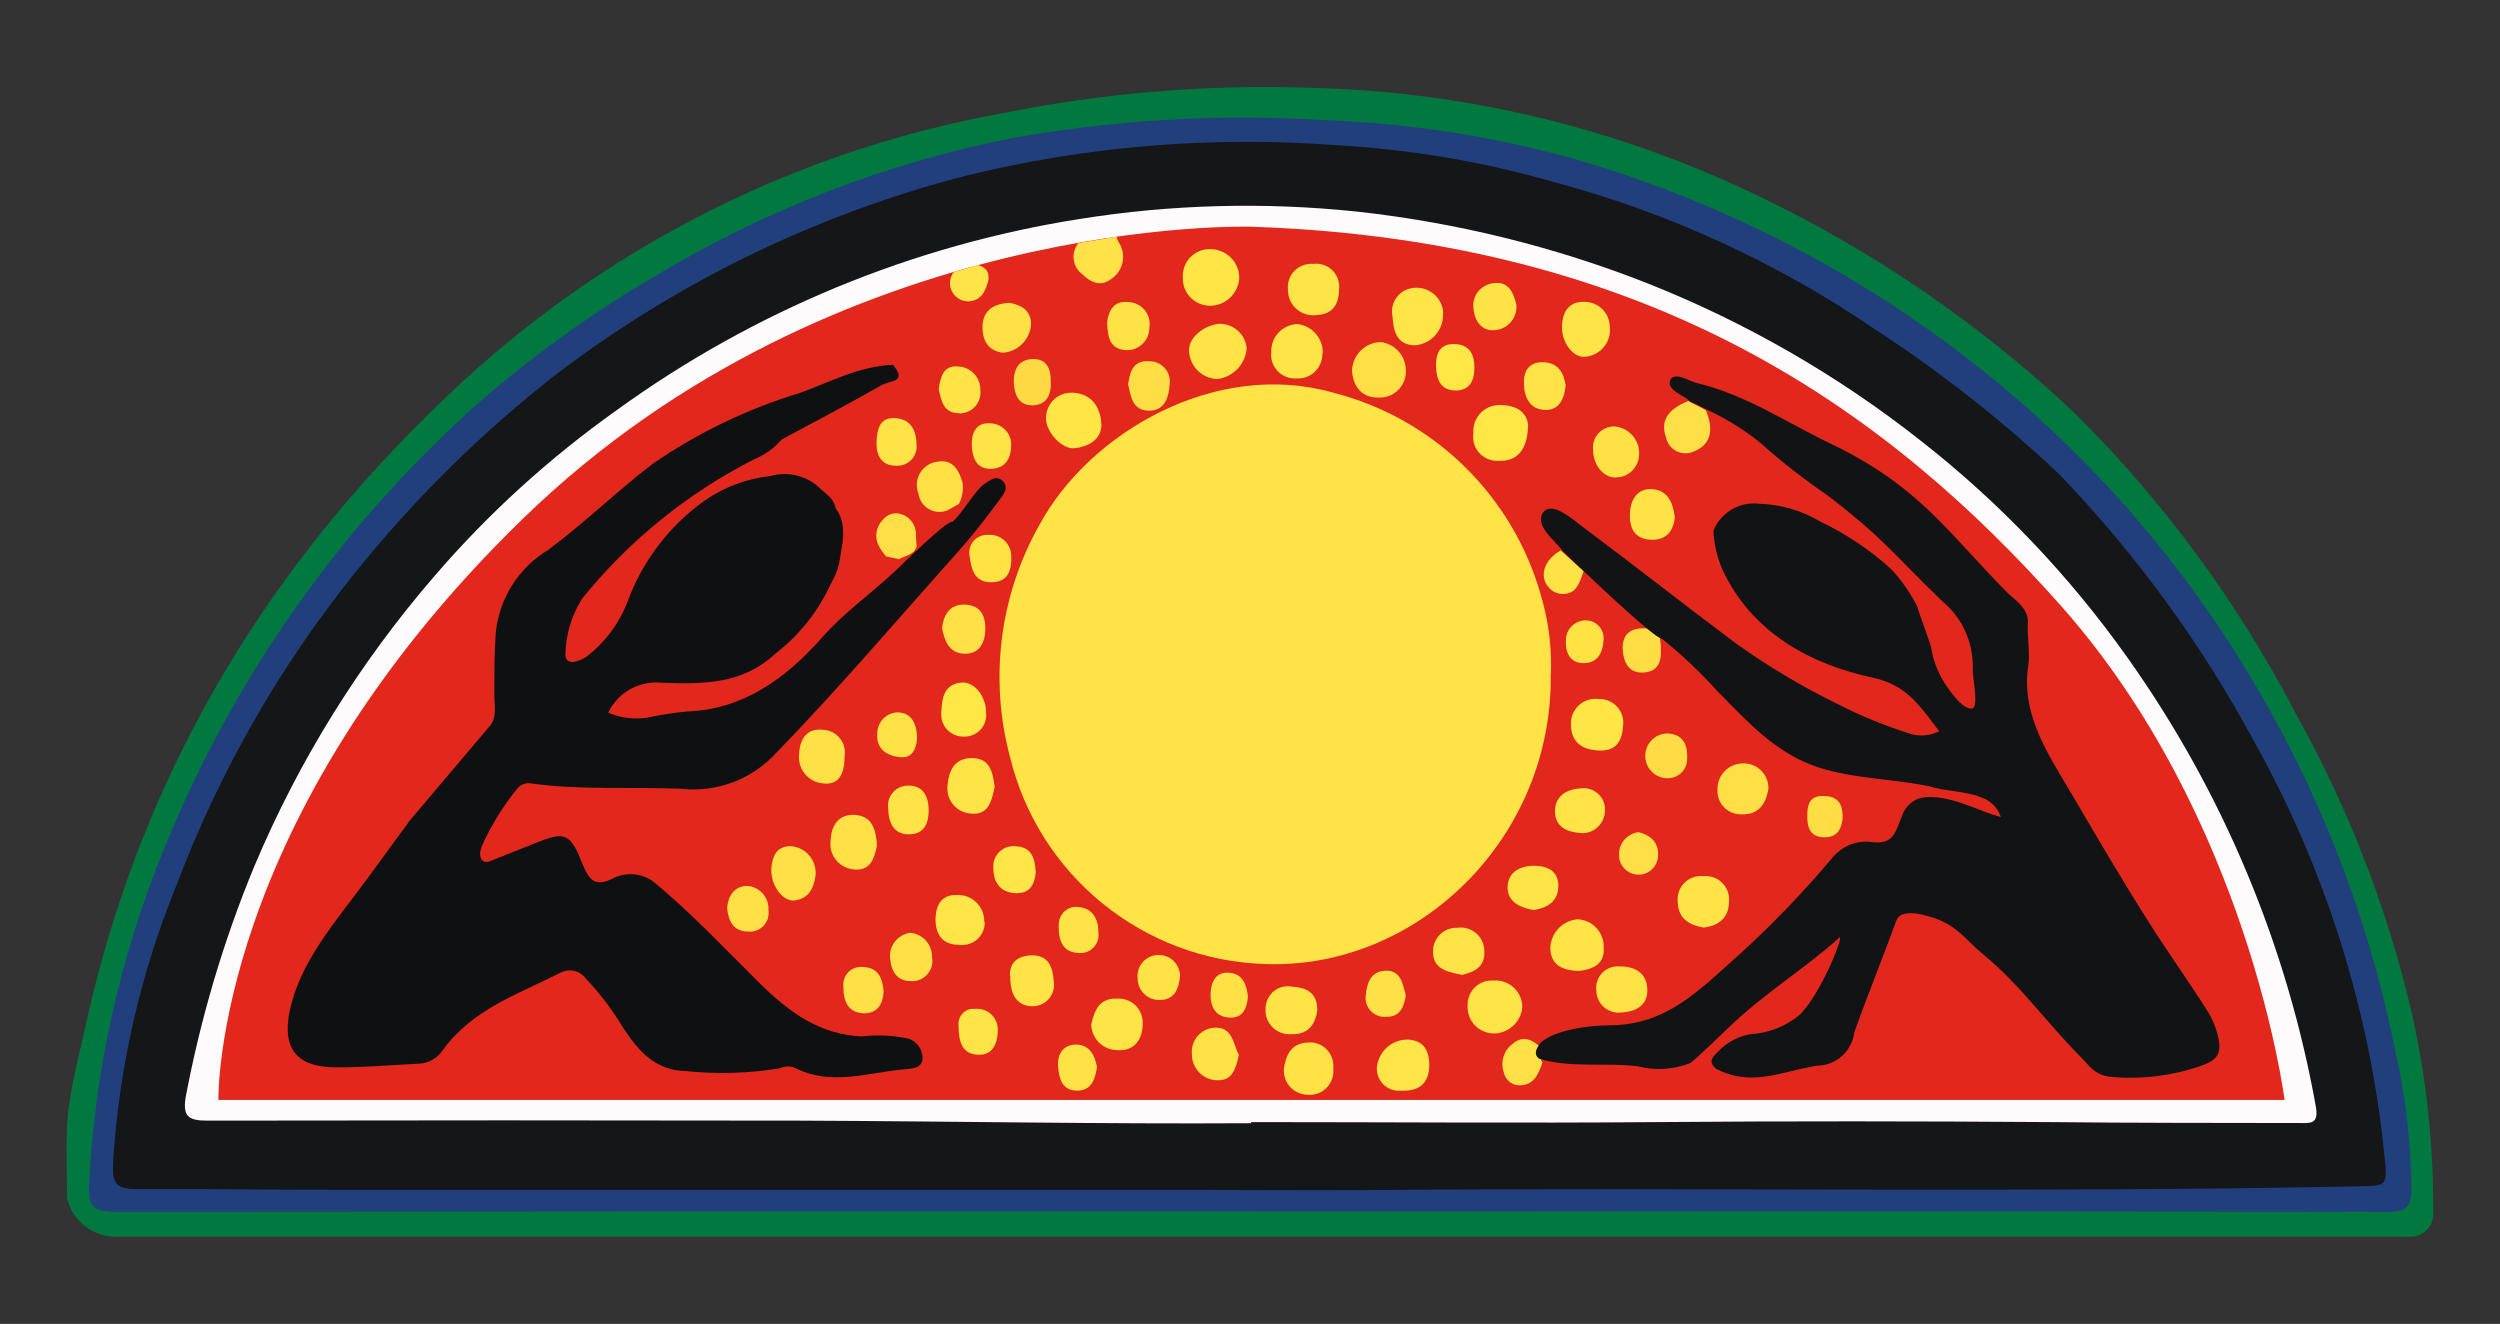
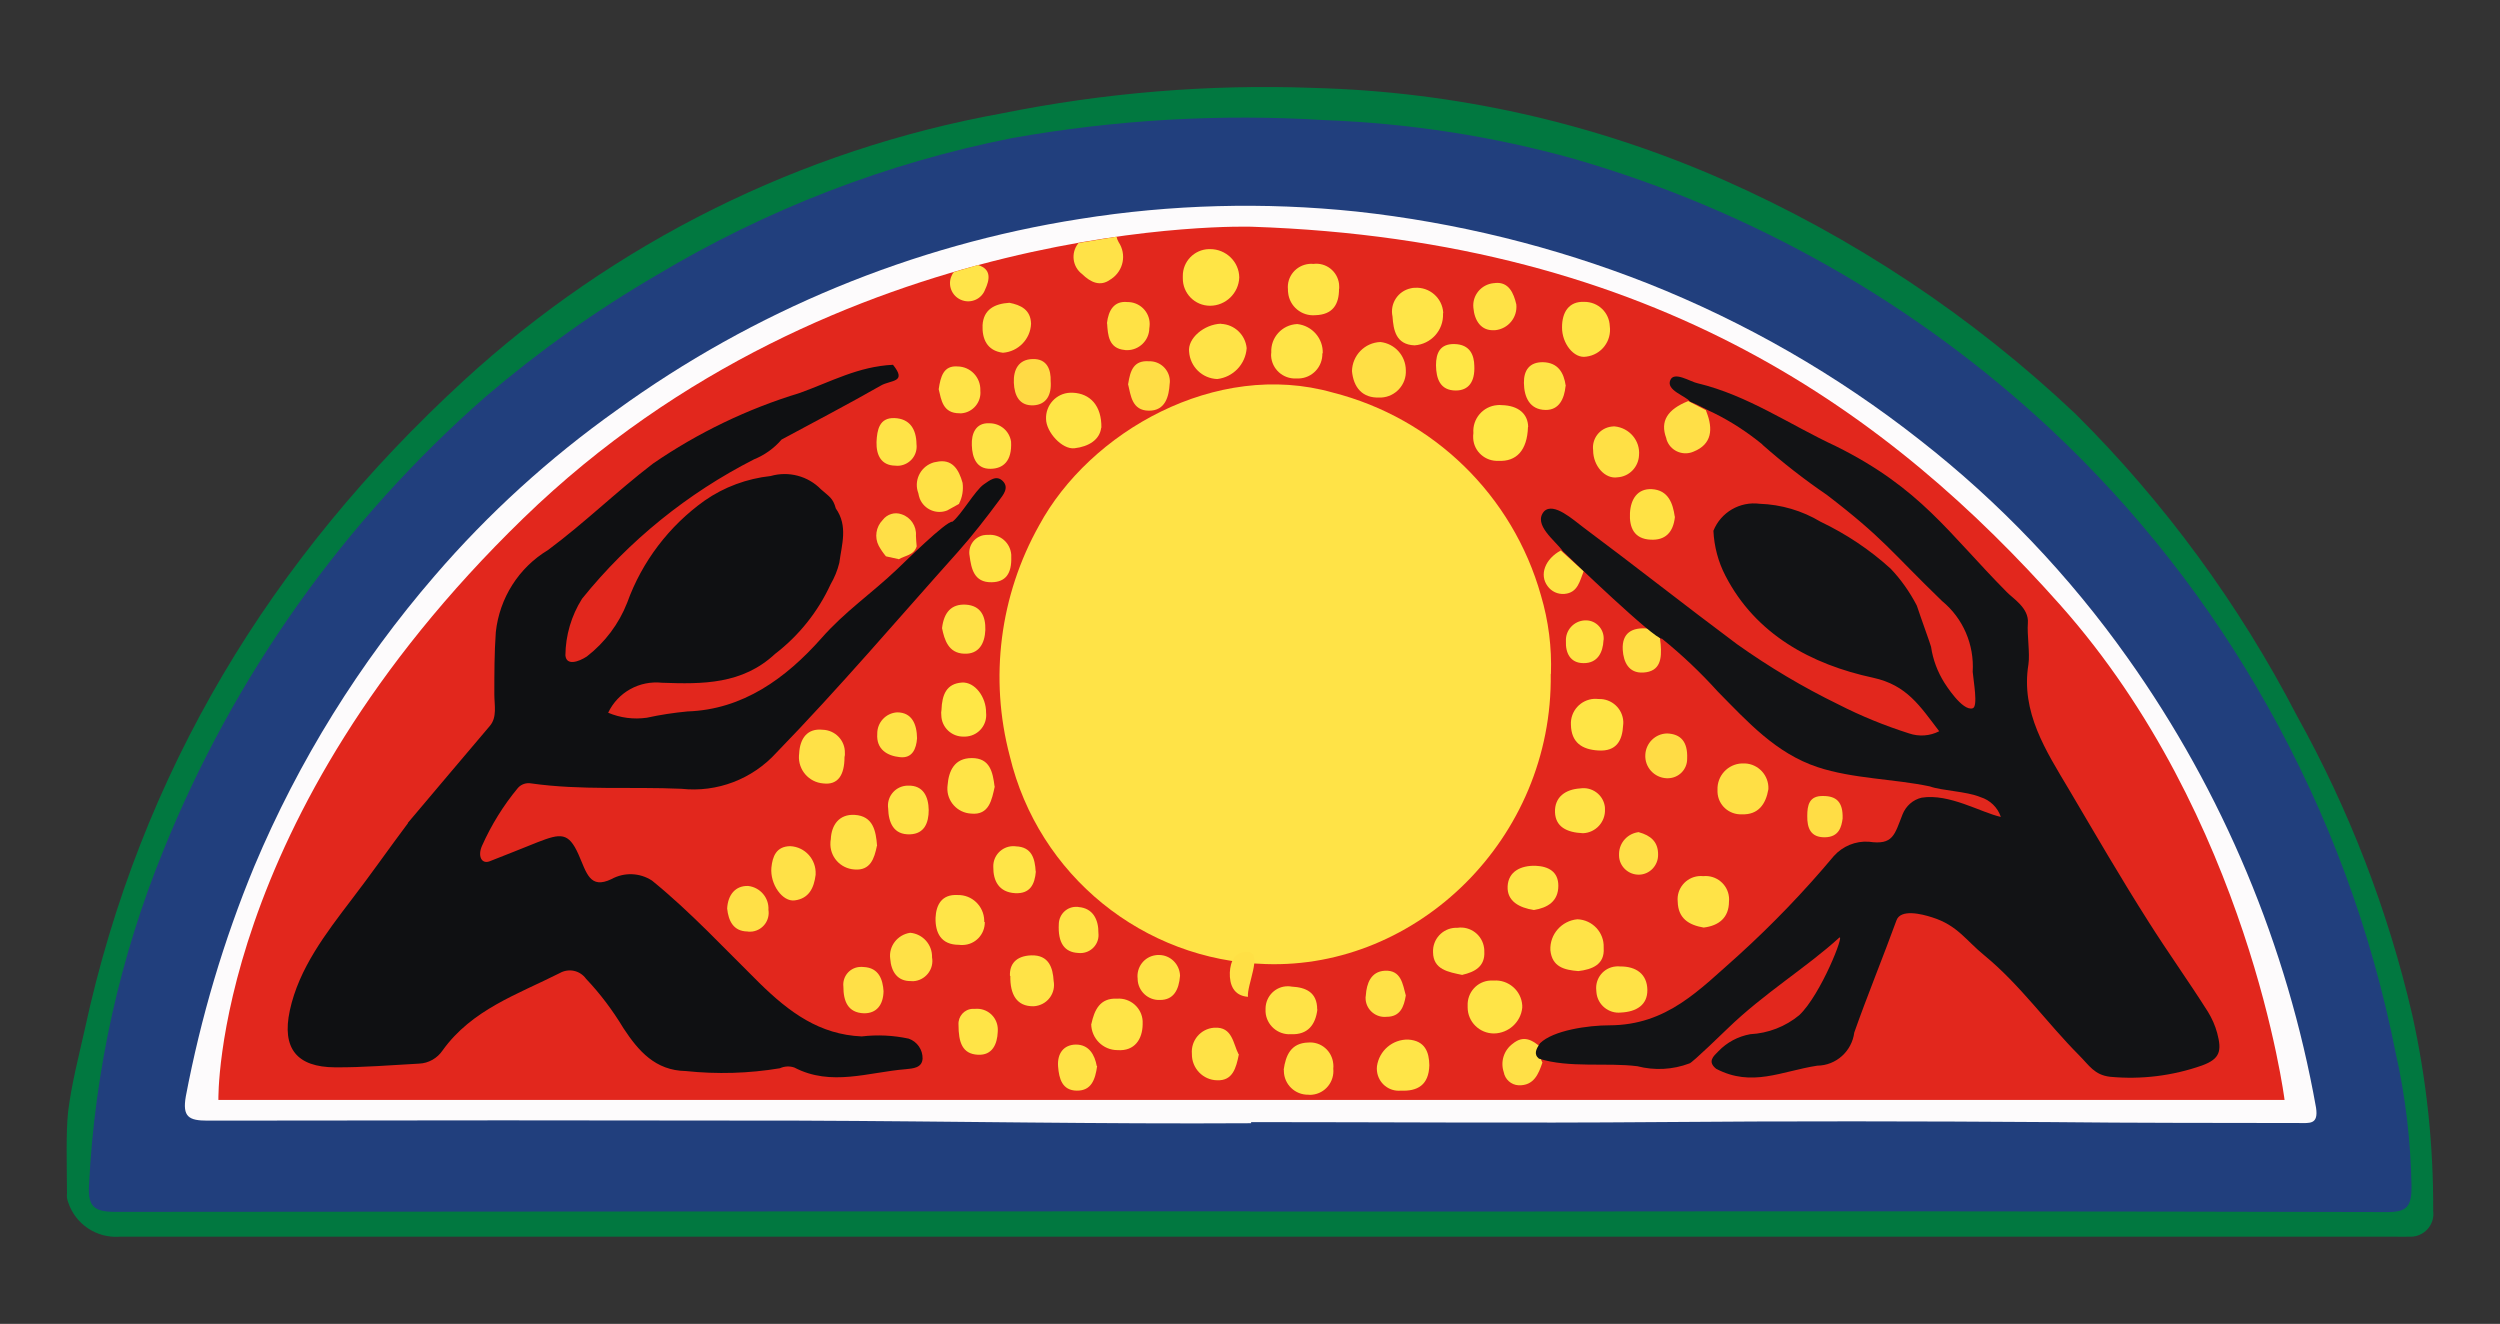
<svg xmlns="http://www.w3.org/2000/svg" version="1.1" id="Layer_1" x="0px" y="0px" viewBox="0 0 135.08 71.53" style="enable-background:new 0 0 135.08 71.53;" xml:space="preserve">
  <rect x="0" y="0" width="135.08" height="71.53" fill="#333333" stroke="none" />
  <style type="text/css">
	.st0{fill:#017840;}
	.st1{fill:#213F7D;}
	.st2{fill:#151618;}
	.st3{fill:#FDFBFC;}
	.st4{fill:#E2271D;}
	.st5{fill:#FFE347;}
	.st6{fill:#FFE746;}
	.st7{fill:#FFE546;}
	.st8{fill:#FFDF45;}
	.st9{fill:#FFE548;}
	.st10{fill:#FFE447;}
	.st11{fill:#FFE147;}
	.st12{fill:#FFE246;}
	.st13{fill:#FFE045;}
	.st14{fill:#FFE145;}
	.st15{fill:#FFE245;}
	.st16{fill:#FFDF47;}
	.st17{fill:#FFE345;}
	.st18{fill:#FFDD45;}
	.st19{fill:#FFDC45;}
	.st20{fill:#FFE047;}
	.st21{fill:#FFDE45;}
	.st22{fill:#FFDA45;}
	.st23{fill:#FFE248;}
	.st24{fill:#FFE449;}
	.st25{fill:#121315;}
	.st26{fill:#0F1012;}
</style>
  <g>
    <path id="Path_34" class="st0" d="M3.68,60.07c0.19-1.53,0.57-2.97,0.9-4.45c3.01-13.91,10.06-25.48,20.46-35.04   C33.17,13.11,43.25,8.1,54.11,6.13c5.55-1.12,11.21-1.59,16.87-1.38c7.62,0.2,15.12,1.88,22.1,4.95   c7.03,3.1,13.49,7.39,19.07,12.67c4.81,4.78,8.84,10.29,11.96,16.31c2.82,5.07,4.92,10.51,6.23,16.16   c0.77,3.48,1.15,7.03,1.13,10.59c0.09,0.67-0.38,1.28-1.05,1.38c-0.09,0.01-0.19,0.01-0.29,0.01c-0.24,0.01-0.46,0-0.7,0H6.49   c-1.26,0.1-2.42-0.67-2.81-1.87c-0.06-0.15-0.08-0.31-0.06-0.47C3.61,62.92,3.56,61.18,3.68,60.07" />
    <path id="Path_35" class="st1" d="M67.55,65.45c-20.43,0-40.86,0.01-61.3,0.03c-1.18,0-1.51-0.29-1.44-1.46   c0.31-6.2,1.67-12.3,4.01-18.05c3.8-9.42,9.76-17.82,17.4-24.52c2.89-2.47,5.99-4.68,9.27-6.59c5.93-3.55,12.42-6.06,19.2-7.4   c5.57-0.99,11.24-1.32,16.88-0.97c4.57,0.17,9.1,0.87,13.5,2.1c9.6,2.78,18.42,7.78,25.73,14.6c4.64,4.35,8.59,9.38,11.7,14.93   c3.3,5.85,5.64,12.18,6.94,18.76c0.54,2.38,0.82,4.81,0.86,7.25c0,1.06-0.25,1.37-1.34,1.36c-15.52-0.04-31.03-0.05-46.53-0.03   h-14.9" />
-     <path id="Path_36" class="st2" d="M65.58,64.29H18.12c-3.57,0-7.13-0.06-10.7-0.04c-1.11,0-1.37-0.24-1.31-1.44   c0.32-5.15,1.48-10.22,3.43-14.99c2.29-6.06,5.52-11.73,9.57-16.78c3.2-4,6.85-7.61,10.87-10.76c6.58-5.02,14.1-8.68,22.11-10.76   c6.55-1.62,13.31-2.18,20.03-1.68c4.05,0.22,8.06,0.9,11.96,2.03c6.16,1.66,12,4.35,17.27,7.95c3.5,2.28,6.79,4.87,9.84,7.73   c4.19,4.34,7.77,9.24,10.63,14.56c3.86,6.92,6.25,14.56,7.03,22.45c0.15,1.53,0.11,1.51-1.42,1.54   c-17.63,0.36-35.28,0.05-52.92,0.2c-2.99,0.03-5.97,0-8.95,0l0,0L65.58,64.29z" />
    <path id="Path_37" class="st3" d="M67.6,60.69c-8.14,0.05-16.27-0.11-24.42-0.14c-10.65-0.02-21.31-0.02-31.97,0   c-1.02,0-1.36-0.21-1.17-1.31c0.81-4.26,2.04-8.42,3.7-12.43c2.4-5.71,5.69-11,9.74-15.69c2.9-3.37,6.2-6.37,9.83-8.95   c7.41-5.37,15.99-8.92,25.04-10.34c4.94-0.79,9.97-0.92,14.94-0.4c5.39,0.59,10.68,1.89,15.73,3.88c5.29,2.1,10.25,4.95,14.72,8.47   c4.3,3.36,8.08,7.33,11.23,11.78c5.14,7.24,8.61,15.54,10.17,24.29c0.14,0.92-0.34,0.83-0.91,0.83c-4.45-0.01-8.91,0-13.38-0.05   c-7.13-0.05-14.26-0.06-21.4,0c-7.28,0.06-14.57,0-21.85,0" />
    <path id="Path_38" class="st4" d="M11.79,59.43h111.65c0,0-1.93-15.28-12.12-26.74c-9.05-10.18-21.74-19.71-43.7-20.44   c0,0-22.38-0.72-39.34,15.75C11.48,44.31,11.8,59.43,11.8,59.43" />
    <path id="Path_39" class="st5" d="M83.79,36.41c0.12,8.92-7.23,15.96-15.4,15.68c-6.62-0.19-12.29-4.8-13.83-11.24   c-1.11-4.2-0.54-8.68,1.59-12.47c2.72-5.03,9.54-8.96,15.86-7.17c5.44,1.38,9.73,5.56,11.25,10.96c0.41,1.38,0.59,2.81,0.54,4.24" />
    <path id="Path_40" class="st6" d="M82.56,23.07c-0.04,1.28-0.64,1.88-1.59,1.83c-0.71,0.04-1.33-0.5-1.37-1.21   c-0.01-0.1,0-0.19,0.01-0.29c-0.06-0.77,0.52-1.45,1.29-1.51c0.08-0.01,0.16-0.01,0.24,0c0.92,0.02,1.42,0.49,1.43,1.18" />
    <path id="Path_41" class="st7" d="M66.96,14.99c-0.03,0.85-0.73,1.53-1.58,1.53c-0.82,0-1.48-0.67-1.47-1.49c0-0.04,0-0.07,0-0.11   c-0.01-0.79,0.62-1.44,1.41-1.46c0.02,0,0.05,0,0.07,0C66.24,13.46,66.95,14.14,66.96,14.99C66.96,14.99,66.96,14.99,66.96,14.99" />
    <path id="Path_42" class="st7" d="M59.5,23.11c-0.08,0.65-0.67,1.02-1.44,1.11c-0.67,0.08-1.53-0.87-1.54-1.58   c-0.03-0.75,0.55-1.39,1.3-1.42c0.05,0,0.1,0,0.15,0c0.93,0.04,1.56,0.7,1.54,1.89" />
    <path id="Path_43" class="st5" d="M65.98,17.5c0.72,0.03,1.31,0.59,1.38,1.31c-0.06,0.87-0.73,1.57-1.59,1.67   c-0.81-0.03-1.46-0.66-1.52-1.47c-0.09-0.72,0.8-1.49,1.73-1.52" />
    <path id="Path_44" class="st8" d="M75.96,20.01c0.04,0.77-0.56,1.43-1.33,1.47c-0.03,0-0.06,0-0.09,0   c-0.93,0.04-1.41-0.55-1.49-1.43c0.02-0.85,0.69-1.54,1.54-1.57c0.78,0.09,1.36,0.74,1.37,1.52" />
    <path id="Path_45" class="st9" d="M77.97,16.96c0.03,0.89-0.65,1.64-1.54,1.7c-1.01-0.04-1.14-0.83-1.19-1.56   c-0.15-0.69,0.29-1.37,0.98-1.52c0.07-0.02,0.15-0.03,0.23-0.03c0.79-0.05,1.48,0.55,1.53,1.34   C77.97,16.92,77.97,16.94,77.97,16.96" />
    <path id="Path_46" class="st10" d="M82.25,54.45c-0.08,0.78-0.74,1.38-1.53,1.39c-0.78,0-1.42-0.63-1.42-1.41c0-0.03,0-0.06,0-0.09   c-0.03-0.72,0.52-1.33,1.24-1.36c0.06,0,0.12,0,0.18,0c0.79-0.05,1.48,0.55,1.53,1.34c0,0.03,0,0.07,0,0.1" />
    <path id="Path_47" class="st10" d="M71.45,19.09c0.02,0.73-0.55,1.34-1.28,1.36c-0.05,0-0.09,0-0.14,0   c-0.71,0.03-1.31-0.51-1.35-1.22c0-0.06,0-0.13,0.01-0.19c-0.04-0.8,0.58-1.49,1.39-1.53c0.01,0,0.01,0,0.02,0   c0.8,0.09,1.4,0.78,1.37,1.58" />
    <path id="Path_48" class="st7" d="M86.36,40.55c-0.88-0.05-1.46-0.43-1.48-1.39c-0.04-0.73,0.52-1.36,1.26-1.4   c0.08,0,0.15,0,0.23,0.01c0.71-0.03,1.31,0.52,1.34,1.23c0,0.06,0,0.13-0.01,0.19c-0.04,0.82-0.36,1.42-1.33,1.36" />
    <path id="Path_49" class="st10" d="M72.35,15.59c0.01,0.87-0.35,1.41-1.27,1.44c-0.75,0.07-1.41-0.48-1.48-1.22   c-0.01-0.06-0.01-0.11-0.01-0.17c-0.07-0.7,0.44-1.31,1.14-1.38c0.08-0.01,0.15-0.01,0.23,0c0.68-0.09,1.3,0.39,1.39,1.07   c0.01,0.09,0.01,0.18,0.01,0.28" />
    <path id="Path_50" class="st5" d="M85.28,52.47c-0.75-0.06-1.42-0.22-1.51-1.13c-0.04-0.86,0.61-1.59,1.46-1.67   c0.81,0.03,1.45,0.71,1.42,1.52c0,0.01,0,0.02,0,0.04C86.71,52.11,86.04,52.38,85.28,52.47" />
    <path id="Path_51" class="st9" d="M77.23,57.56c-0.03,1.08-0.65,1.41-1.54,1.37c-0.65,0.06-1.22-0.41-1.29-1.06   c-0.01-0.09-0.01-0.17,0-0.26c0.12-0.84,0.84-1.46,1.69-1.44C77,56.23,77.22,56.85,77.23,57.56" />
    <path id="Path_52" class="st5" d="M92.06,50.12c-0.82-0.14-1.39-0.5-1.41-1.41c-0.07-0.69,0.44-1.3,1.12-1.37   c0.09-0.01,0.17-0.01,0.26,0c0.7-0.07,1.32,0.44,1.39,1.13c0.01,0.08,0.01,0.16,0,0.24c0,0.87-0.54,1.31-1.38,1.41" />
    <path id="Path_53" class="st10" d="M58.97,55.32c0.16-0.73,0.45-1.41,1.39-1.36c0.72-0.05,1.34,0.5,1.38,1.21c0,0.06,0,0.12,0,0.18   c-0.01,0.78-0.42,1.46-1.36,1.39c-0.78,0-1.41-0.63-1.42-1.41C58.97,55.34,58.97,55.33,58.97,55.32" />
    <path id="Path_54" class="st10" d="M53.75,42.49c-0.16,0.72-0.3,1.57-1.28,1.47c-0.75-0.04-1.32-0.68-1.28-1.42   c0-0.04,0.01-0.07,0.01-0.11c0.06-0.78,0.37-1.47,1.31-1.47c0.98,0,1.13,0.75,1.23,1.54" />
    <path id="Path_55" class="st11" d="M47.38,45.71c-0.14,0.68-0.35,1.34-1.21,1.27c-0.77-0.05-1.35-0.7-1.3-1.47   c0-0.05,0.01-0.11,0.02-0.16c0.03-0.78,0.46-1.37,1.29-1.32c1,0.06,1.15,0.87,1.21,1.68" />
    <path id="Path_56" class="st8" d="M95.55,42.64c-0.14,0.82-0.55,1.39-1.43,1.36c-0.7,0.03-1.29-0.5-1.32-1.2c0-0.04,0-0.08,0-0.12   c-0.03-0.76,0.56-1.4,1.32-1.43c0.05,0,0.11,0,0.16,0c0.73,0.03,1.3,0.65,1.27,1.38c0,0,0,0,0,0" />
    <path id="Path_57" class="st10" d="M86.98,17.62c0.11,0.81-0.46,1.55-1.27,1.65c-0.67,0.12-1.32-0.72-1.31-1.59   c0-0.8,0.36-1.41,1.21-1.37C86.35,16.31,86.95,16.88,86.98,17.62" />
    <path id="Path_58" class="st12" d="M69.36,57.8c0.11-0.78,0.39-1.44,1.32-1.47c0.7-0.06,1.3,0.46,1.36,1.16   c0.01,0.08,0.01,0.17,0,0.25c0.07,0.71-0.44,1.34-1.14,1.41c-0.07,0.01-0.14,0.01-0.21,0c-0.72,0.01-1.31-0.56-1.32-1.28   c0-0.02,0-0.04,0-0.06" />
    <path id="Path_59" class="st5" d="M71.18,54.55c-0.1,0.82-0.52,1.37-1.42,1.33c-0.72,0.05-1.34-0.5-1.38-1.21c0-0.06,0-0.12,0-0.18   c0.01-0.67,0.55-1.21,1.22-1.2c0.07,0,0.14,0.01,0.2,0.02c0.75,0.04,1.37,0.3,1.37,1.23" />
    <path id="Path_60" class="st11" d="M45.63,40.91c0,0.95-0.34,1.52-1.15,1.42c-0.78-0.06-1.36-0.74-1.31-1.51   c0-0.03,0.01-0.07,0.01-0.1c0.04-0.83,0.45-1.38,1.27-1.29c0.68,0.02,1.22,0.58,1.2,1.26C45.66,40.75,45.65,40.83,45.63,40.91" />
    <path id="Path_61" class="st11" d="M54.54,16.36c0.61,0.12,1.15,0.37,1.17,1.13c-0.03,0.83-0.69,1.51-1.52,1.57   c-0.87-0.11-1.13-0.76-1.1-1.49C53.14,16.72,53.74,16.41,54.54,16.36" />
    <path id="Path_62" class="st9" d="M53.21,49.82c0.01,0.67-0.52,1.23-1.2,1.24c-0.07,0-0.13,0-0.2-0.01c-0.97,0-1.28-0.66-1.26-1.46   c0.03-0.68,0.32-1.28,1.19-1.23c0.78-0.02,1.42,0.6,1.44,1.37c0,0.03,0,0.05,0,0.08" />
    <path id="Path_63" class="st12" d="M66.94,56.96c-0.15,0.76-0.34,1.44-1.17,1.41c-0.77-0.01-1.38-0.65-1.37-1.42c0,0,0-0.01,0-0.01   c-0.06-0.72,0.47-1.35,1.19-1.41c0.01,0,0.03,0,0.04,0c0.96-0.06,1,0.87,1.29,1.43" />
    <path id="Path_64" class="st12" d="M87.58,54.71c-0.66,0.07-1.26-0.42-1.32-1.08c0-0.04-0.01-0.08-0.01-0.12   c-0.07-0.65,0.4-1.23,1.05-1.29c0.08-0.01,0.16-0.01,0.24,0c0.86-0.01,1.46,0.41,1.47,1.27C89.02,54.3,88.42,54.67,87.58,54.71" />
    <path id="Path_65" class="st6" d="M50.87,38.36c0.03-0.83,0.27-1.42,1.1-1.48c0.7-0.05,1.32,0.78,1.31,1.63   c0.07,0.63-0.38,1.2-1.01,1.28c-0.06,0.01-0.13,0.01-0.19,0.01c-0.66,0.02-1.21-0.5-1.22-1.16C50.85,38.54,50.85,38.45,50.87,38.36   " />
    <path id="Path_66" class="st11" d="M44.07,47.27c-0.09,0.71-0.36,1.28-1.13,1.38c-0.66,0.09-1.34-0.87-1.26-1.77   c0.06-0.6,0.26-1.15,1.02-1.16c0.8,0.04,1.41,0.72,1.37,1.52C44.07,47.26,44.07,47.26,44.07,47.27" />
    <path id="Path_67" class="st13" d="M88.56,24.6c-0.03,0.63-0.52,1.15-1.16,1.19c-0.68,0.11-1.32-0.62-1.32-1.46   c-0.08-0.63,0.36-1.2,0.99-1.28c0.06-0.01,0.12-0.01,0.18-0.01C88.04,23.12,88.63,23.81,88.56,24.6" />
    <path id="Path_68" class="st5" d="M79.02,52.68c-0.77-0.16-1.58-0.29-1.59-1.23c-0.03-0.7,0.51-1.29,1.21-1.32   c0.04,0,0.07,0,0.11,0c0.7-0.1,1.35,0.39,1.44,1.1c0.01,0.06,0.01,0.12,0.01,0.18c0.05,0.81-0.52,1.11-1.18,1.26" />
    <path id="Path_69" class="st14" d="M51.83,27.22c-0.21,0.12-0.44,0.25-0.65,0.36c-0.58,0.23-1.24-0.05-1.48-0.63   c-0.04-0.1-0.06-0.2-0.08-0.3c-0.25-0.65,0.08-1.38,0.73-1.63c0.07-0.03,0.15-0.05,0.23-0.06c0.87-0.2,1.23,0.41,1.43,1.13   c0.05,0.38-0.01,0.77-0.19,1.12" />
    <path id="Path_70" class="st15" d="M90.5,27.92c-0.09,0.87-0.54,1.28-1.31,1.24c-0.9-0.04-1.16-0.66-1.12-1.44   c0.04-0.75,0.41-1.33,1.18-1.29c0.9,0.05,1.14,0.78,1.24,1.48" />
    <path id="Path_71" class="st16" d="M91.22,21.67c0.31,0.16,0.62,0.32,0.95,0.49l0.04,0.11c0.35,0.9,0.3,1.73-0.7,2.13   c-0.54,0.24-1.18,0-1.42-0.54c-0.03-0.06-0.05-0.13-0.06-0.19C89.69,22.76,90.09,22.12,91.22,21.67" />
    <path id="Path_72" class="st5" d="M54.57,52.73c-0.03-0.62,0.31-1.08,1.15-1.11c0.95-0.03,1.17,0.67,1.21,1.38   c0.12,0.63-0.29,1.23-0.92,1.35c-0.06,0.01-0.12,0.02-0.18,0.02c-0.88,0.01-1.26-0.62-1.24-1.64" />
    <path id="Path_73" class="st10" d="M82.88,49.17c-0.78-0.12-1.46-0.47-1.42-1.28s0.72-1.13,1.51-1.11c0.7,0.03,1.23,0.32,1.23,1.08   C84.2,48.71,83.61,49.05,82.88,49.17" />
    <path id="Path_74" class="st5" d="M85.53,45.02c-0.9-0.04-1.48-0.36-1.51-1.13c-0.03-0.83,0.57-1.24,1.36-1.29   c0.63-0.1,1.23,0.33,1.33,0.96c0.01,0.06,0.01,0.11,0.01,0.17c0.03,0.68-0.5,1.26-1.18,1.29" />
    <path id="Path_75" class="st11" d="M50.9,33.94c0.1-0.85,0.5-1.31,1.28-1.27c0.82,0.05,1.08,0.63,1.06,1.37   c-0.03,0.73-0.35,1.32-1.15,1.28C51.25,35.29,51.03,34.58,50.9,33.94" />
    <path id="Path_76" class="st5" d="M50.18,43.77c0,0.7-0.24,1.28-1,1.31c-0.91,0.04-1.17-0.65-1.19-1.39   c-0.09-0.6,0.33-1.15,0.92-1.23c0.06-0.01,0.11-0.01,0.17-0.01C49.88,42.43,50.17,43.04,50.18,43.77" />
    <path id="Path_77" class="st15" d="M59.81,17.47c0.08-0.71,0.39-1.22,1.1-1.15c0.66-0.01,1.21,0.52,1.21,1.19   c0,0.08-0.01,0.16-0.02,0.23c-0.01,0.66-0.56,1.19-1.22,1.18c-0.04,0-0.07,0-0.11-0.01c-0.87-0.08-0.91-0.81-0.95-1.43" />
    <path id="Path_78" class="st11" d="M49.18,50.4c0.68,0.06,1.2,0.64,1.18,1.33c0.11,0.59-0.29,1.16-0.88,1.27   c-0.09,0.02-0.18,0.02-0.27,0.01c-0.72,0.01-1.06-0.51-1.11-1.21C48.01,51.13,48.49,50.5,49.18,50.4   C49.17,50.41,49.18,50.41,49.18,50.4" />
    <path id="Path_79" class="st9" d="M55.97,47.08c-0.06,0.71-0.31,1.22-1.12,1.18c-0.88-0.05-1.19-0.67-1.18-1.42   c-0.02-0.6,0.45-1.1,1.05-1.12c0.06,0,0.11,0,0.17,0.01c0.86,0.03,1.03,0.66,1.07,1.36" />
    <path id="Path_80" class="st12" d="M81.93,16.45c0.07,0.7-0.44,1.32-1.14,1.39c-0.01,0-0.03,0-0.04,0   c-0.72,0.05-1.08-0.51-1.14-1.21c-0.07-0.67,0.42-1.26,1.09-1.33c0.03,0,0.06,0,0.09-0.01C81.53,15.22,81.79,15.85,81.93,16.45" />
    <path id="Path_81" class="st17" d="M54.64,30.09c0.03,0.9-0.3,1.36-1.06,1.37c-0.96,0.02-1.1-0.75-1.19-1.42   c-0.1-0.51,0.23-1.01,0.74-1.12c0.09-0.02,0.18-0.02,0.27-0.02c0.64-0.05,1.19,0.43,1.24,1.07c0,0.03,0,0.07,0,0.1" />
    <path id="Path_82" class="st18" d="M60.96,20.73c0.11-0.7,0.29-1.27,1.12-1.21c0.6-0.02,1.11,0.45,1.13,1.06   c0,0.05,0,0.1-0.01,0.15c-0.04,0.67-0.22,1.47-1.13,1.46c-0.91-0.01-0.97-0.82-1.12-1.44" />
    <path id="Path_83" class="st5" d="M84.59,20.87c-0.07,0.68-0.35,1.29-1.08,1.28c-0.85-0.01-1.16-0.68-1.17-1.46   c-0.01-0.68,0.3-1.13,1.03-1.12c0.81,0.02,1.13,0.56,1.23,1.28" />
    <path id="Path_84" class="st5" d="M50.72,21.03c0.1-0.68,0.26-1.29,1.02-1.23c0.7,0.01,1.25,0.59,1.23,1.29c0,0.01,0,0.01,0,0.02   c0.06,0.61-0.39,1.16-1,1.22c-0.04,0-0.09,0.01-0.13,0C50.94,22.33,50.86,21.61,50.72,21.03" />
    <path id="Path_85" class="st19" d="M91.16,40.99c0.01,0.58-0.45,1.05-1.03,1.06c-0.03,0-0.05,0-0.08,0   c-0.67-0.03-1.19-0.6-1.15-1.27c0.03-0.63,0.54-1.14,1.18-1.15C90.81,39.66,91.2,40.07,91.16,40.99" />
    <path id="Path_86" class="st20" d="M39.29,49.09c0.04-0.75,0.45-1.24,1.13-1.22c0.65,0.07,1.14,0.64,1.1,1.29   c0.09,0.56-0.29,1.08-0.85,1.17c-0.09,0.01-0.19,0.02-0.28,0C39.62,50.32,39.36,49.75,39.29,49.09" />
    <path id="Path_87" class="st5" d="M47.36,23.88c0.03-0.65,0.15-1.32,0.97-1.29c0.82,0.03,1.18,0.59,1.19,1.41   c0.07,0.57-0.33,1.08-0.9,1.16c-0.08,0.01-0.17,0.01-0.25,0C47.62,25.15,47.34,24.6,47.36,23.88" />
    <path id="Path_88" class="st20" d="M47.74,53.54c-0.01,0.77-0.39,1.22-1.06,1.21c-0.88-0.03-1.11-0.67-1.11-1.44   c-0.06-0.52,0.31-1,0.84-1.06c0.09-0.01,0.17-0.01,0.26,0c0.82,0.04,1.03,0.68,1.07,1.31" />
    <path id="Path_89" class="st12" d="M63.76,52.72c-0.06,0.77-0.35,1.31-1.08,1.31c-0.64,0.03-1.18-0.47-1.21-1.1   c0-0.01,0-0.03,0-0.04c-0.08-0.62,0.35-1.2,0.98-1.28c0.06-0.01,0.11-0.01,0.17-0.01C63.24,51.6,63.74,52.1,63.76,52.72" />
    <path id="Path_90" class="st11" d="M75.96,53.78c-0.1,0.62-0.3,1.16-1.04,1.16c-0.56,0.06-1.07-0.35-1.13-0.91   c-0.01-0.09-0.01-0.17,0.01-0.26c0.04-0.61,0.26-1.28,1.03-1.32c0.88-0.04,0.96,0.72,1.13,1.34" />
    <path id="Path_91" class="st5" d="M57.21,49.91c0.02-0.53,0.46-0.94,0.99-0.91c0.03,0,0.05,0,0.08,0.01   c0.76,0.06,1.08,0.66,1.07,1.41c0.06,0.53-0.33,1.01-0.86,1.07c-0.08,0.01-0.16,0.01-0.24,0c-0.72-0.04-1.1-0.52-1.04-1.58" />
    <path id="Path_92" class="st6" d="M79.66,19.77c0.04,0.87-0.32,1.33-1,1.33c-0.85,0-1.06-0.64-1.07-1.36   c0-0.67,0.22-1.16,0.98-1.15C79.45,18.6,79.65,19.22,79.66,19.77" />
    <path id="Path_93" class="st12" d="M59.28,57.6c-0.1,0.73-0.31,1.34-1.1,1.33s-0.96-0.65-1.01-1.31c-0.05-0.7,0.3-1.17,0.96-1.18   c0.72,0,1.02,0.56,1.13,1.16" />
    <path id="Path_94" class="st5" d="M54.63,23.86c0.06,1.07-0.44,1.46-1.1,1.47c-0.77,0.02-1-0.61-1.02-1.27   c-0.03-0.64,0.22-1.22,0.93-1.19C54.04,22.86,54.54,23.28,54.63,23.86" />
    <path id="Path_95" class="st16" d="M48.55,30.21c-0.24-0.05-0.46-0.1-0.68-0.15c-0.15-0.18-0.28-0.37-0.39-0.57   c-0.24-0.46-0.15-1.02,0.21-1.39c0.24-0.32,0.66-0.45,1.03-0.31c0.49,0.16,0.81,0.64,0.77,1.16c0,0.19,0.03,0.39,0.04,0.57   c-0.15,0.49-0.63,0.49-0.97,0.7" />
    <path id="Path_96" class="st10" d="M51.79,55.37c-0.03-0.45,0.31-0.84,0.76-0.86c0.05,0,0.1,0,0.15,0   c0.62-0.05,1.16,0.41,1.21,1.03c0.01,0.07,0,0.14,0,0.22c-0.03,0.66-0.29,1.27-1.07,1.23C52,56.95,51.79,56.33,51.79,55.37" />
    <path id="Path_97" class="st20" d="M83.25,56.59c-0.08,0.27-0.05,0.57,0.09,0.82c-0.21,0.63-0.47,1.26-1.29,1.23   c-0.4-0.02-0.73-0.32-0.8-0.71c-0.19-0.57,0.01-1.19,0.49-1.54c0.57-0.47,1.06-0.21,1.52,0.21" />
    <path id="Path_98" class="st21" d="M89.02,33.96c0.27,0.09,0.51,0.27,0.67,0.51c0.01,0.11,0.03,0.22,0.04,0.35   c0.06,0.75,0,1.47-0.95,1.52c-0.78,0.04-1.06-0.57-1.1-1.23C87.63,34.18,88.2,33.89,89.02,33.96" />
    <path id="Path_99" class="st12" d="M49.55,39.89c-0.04,0.56-0.25,1.1-0.93,1.02c-0.68-0.07-1.28-0.42-1.22-1.26   c-0.01-0.61,0.46-1.12,1.07-1.16c0.8,0,1.07,0.63,1.08,1.41" />
    <path id="Path_100" class="st22" d="M56.77,20.59c0.06,0.77-0.25,1.27-0.92,1.31c-0.76,0.04-1.04-0.51-1.07-1.22   s0.26-1.26,1.01-1.28C56.59,19.37,56.79,20,56.77,20.59" />
-     <path id="Path_101" class="st13" d="M67.43,53.86c-0.07,0.66-0.29,1.18-1.04,1.12c-0.78-0.06-1-0.66-0.98-1.31   c0.03-0.61,0.27-1.18,1.02-1.11S67.36,53.24,67.43,53.86" />
+     <path id="Path_101" class="st13" d="M67.43,53.86c-0.78-0.06-1-0.66-0.98-1.31   c0.03-0.61,0.27-1.18,1.02-1.11S67.36,53.24,67.43,53.86" />
    <path id="Path_102" class="st16" d="M88.56,44.97c0.62,0.17,1.04,0.51,1.03,1.21c0.01,0.58-0.45,1.07-1.03,1.08   c-0.58,0.01-1.07-0.45-1.08-1.03c0-0.03,0-0.07,0-0.1c0.01-0.61,0.48-1.11,1.08-1.17" />
    <path id="Path_103" class="st17" d="M85.71,33.52c0.53,0.01,0.95,0.46,0.94,0.99c0,0.03,0,0.06-0.01,0.09   c-0.03,0.65-0.32,1.24-1.08,1.23c-0.72,0-0.98-0.56-0.95-1.19c-0.03-0.59,0.43-1.09,1.02-1.12C85.66,33.52,85.69,33.52,85.71,33.52   " />
    <path id="Path_104" class="st18" d="M99.56,44.23c-0.06,0.44-0.19,1-0.96,1.01s-0.96-0.5-0.95-1.15c0-0.58,0.1-1.1,0.86-1.08   C99.21,43.01,99.59,43.32,99.56,44.23" />
    <path id="Path_105" class="st15" d="M84.34,29.75c0.41,0.37,0.82,0.75,1.23,1.11c-0.21,0.52-0.31,1.17-1.04,1.23   c-0.36,0.03-0.7-0.13-0.91-0.42c-0.46-0.61-0.14-1.47,0.72-1.93" />
    <path id="Path_108" class="st23" d="M60.33,12.79c0.02,0.1,0.06,0.2,0.11,0.29c0.44,0.66,0.27,1.54-0.39,1.99   c-0.02,0.01-0.03,0.02-0.05,0.03c-0.55,0.41-1.08,0.15-1.53-0.29c-0.52-0.39-0.62-1.13-0.22-1.65c0.01-0.01,0.02-0.02,0.02-0.03   L60.33,12.79z" />
    <path id="Path_109" class="st24" d="M52.84,14.32c0.75,0.22,0.63,0.81,0.39,1.32c-0.18,0.5-0.73,0.76-1.23,0.59   c-0.51-0.17-0.79-0.72-0.62-1.24c0.04-0.11,0.09-0.21,0.16-0.29L52.84,14.32L52.84,14.32z" />
    <path id="Path_110" class="st25" d="M95.22,24.01c-0.81-0.66-1.68-1.23-2.61-1.69c-0.36-0.16-0.87-0.45-1.29-0.62   c-0.24-0.31-1.31-0.61-1.07-1.16c0.21-0.5,1.08,0.09,1.48,0.17c2.71,0.65,4.99,2.25,7.47,3.4c4.59,2.28,6.06,4.68,9.23,7.88   c0.32,0.34,1.21,0.86,1.14,1.68c-0.05,0.62,0.12,1.62,0.03,2.23c-0.42,2.58,0.95,4.67,2.18,6.74c1.44,2.44,2.8,4.79,4.32,7.18   c1.03,1.63,2.17,3.22,3.2,4.85c0.22,0.36,0.39,0.74,0.5,1.15c0.25,0.95,0.17,1.39-0.82,1.75c-1.59,0.56-3.29,0.77-4.97,0.61   c-0.85-0.1-1.12-0.61-1.68-1.17c-1.74-1.75-3.17-3.79-5.1-5.38c-1.01-0.82-1.46-1.63-2.82-2.06c-0.61-0.2-1.72-0.46-1.94,0.16   c-0.66,1.82-1.64,4.23-2.28,6.06c-0.13,1.01-0.98,1.78-2,1.79c-1.94,0.3-3.53,1.18-5.46,0.17c-0.49-0.39-0.15-0.68,0.12-0.95   c0.46-0.48,1.06-0.8,1.72-0.92c0.97-0.05,1.9-0.41,2.65-1.03c1.17-1.11,2.49-4.48,2.15-4.18c-1.74,1.59-4.06,3-6.02,4.9   c-0.09,0.08-1.94,1.89-2.07,1.89c-0.9,0.34-1.88,0.39-2.81,0.15c-1.67-0.21-3.68,0.11-5.32-0.41c-0.3-0.25-0.14-0.53,0.06-0.83   c0.71-0.7,2.6-0.97,3.75-0.97c3.11-0.01,4.84-1.9,6.97-3.78c1.84-1.67,3.56-3.46,5.15-5.36c0.48-0.54,1.18-0.83,1.9-0.78   c1.31,0.19,1.38-0.36,1.82-1.48c0.18-0.45,0.56-0.79,1.03-0.9c1.49-0.24,3.2,0.8,4.28,1.04c-0.17-0.51-0.58-0.91-1.1-1.07   c-0.77-0.32-2.08-0.34-2.74-0.58c-1.95-0.41-4.16-0.41-6.06-1.04c-2.26-0.75-3.79-2.46-5.39-4.08c-0.93-1.03-1.94-1.99-3.02-2.86   c-0.39,0.05-4.88-4.26-5.35-4.72c-0.4-0.57-1.64-1.44-1.02-2.16c0.52-0.52,1.59,0.47,2.13,0.87c2.79,2.08,5.51,4.23,8.3,6.31   c1.73,1.23,3.56,2.32,5.47,3.25c1.23,0.63,2.51,1.15,3.83,1.57c0.53,0.18,1.12,0.14,1.62-0.12c-1.04-1.36-1.74-2.49-3.57-2.89   c-3.35-0.72-6.35-2.35-7.98-5.51c-0.39-0.75-0.61-1.58-0.65-2.43c0.4-1,1.43-1.6,2.5-1.46c1.16,0.04,2.29,0.37,3.29,0.97   c1.38,0.66,2.66,1.51,3.79,2.54c0.56,0.59,1.03,1.26,1.41,1.99c0.21,0.64,0.75,2.12,0.77,2.23c0.1,0.69,0.35,1.35,0.72,1.94   c0.04,0.06,0.97,1.56,1.53,1.38c0.3-0.09,0.04-1.48,0-1.97c0.09-1.47-0.52-2.89-1.65-3.82c-2.79-2.7-3.15-3.38-6.23-5.74   c-1.22-0.83-2.38-1.74-3.48-2.71" />
    <path id="Path_112" class="st26" d="M22.03,44.47c1.49-1.78,2.95-3.48,4.44-5.25c0.4-0.47,0.24-1.12,0.24-1.7   c0-1.12,0-2.24,0.08-3.37c0.2-1.84,1.24-3.48,2.82-4.43c2.04-1.52,3.65-3.12,5.67-4.67c2.43-1.67,5.11-2.96,7.94-3.82   c1.69-0.61,3.16-1.43,5.03-1.52c0.78,0.97-0.11,0.81-0.65,1.12c-1.77,1.01-3.57,1.95-5.37,2.92c-0.4,0.47-0.92,0.84-1.49,1.07   c-3.59,1.83-6.76,4.39-9.29,7.53c-0.58,0.92-0.89,1.98-0.9,3.06c0.05,0.57,0.7,0.36,1.16,0.06c0.98-0.76,1.73-1.76,2.18-2.91   c0.8-2.22,2.26-4.14,4.18-5.51c1.06-0.74,2.29-1.19,3.57-1.33c0.97-0.28,2.02,0,2.72,0.72c0.44,0.39,0.65,0.47,0.8,1.03   c0.67,0.95,0.32,1.95,0.19,2.94c-0.1,0.41-0.26,0.8-0.47,1.16c-0.68,1.48-1.71,2.77-3,3.76c-1.77,1.65-3.91,1.64-6.11,1.56   c-1.22-0.13-2.38,0.51-2.91,1.62c0.66,0.28,1.38,0.37,2.09,0.27c0.73-0.16,1.46-0.27,2.2-0.34c2.99-0.1,5.31-1.79,7.22-3.94   c1.29-1.47,2.69-2.4,4.12-3.76c0.34-0.32,2.65-2.61,2.97-2.55c0.46-0.34,1.23-1.7,1.7-2.02c0.31-0.21,0.68-0.53,1.03-0.17   s0,0.76-0.2,1.03c-0.71,0.96-1.44,1.9-2.24,2.8c-3.25,3.63-6.4,7.34-9.8,10.84c-1.3,1.43-3.2,2.16-5.13,1.95   c-2.7-0.12-5.42,0.09-8.11-0.29c-0.27-0.05-0.55,0.04-0.73,0.25c-0.78,0.94-1.43,1.99-1.93,3.11c-0.25,0.55-0.04,1.01,0.4,0.85   c0.76-0.29,1.83-0.73,2.59-1.03c1.26-0.49,1.68-0.55,2.22,0.66c0.44,1,0.61,1.89,1.78,1.33c0.69-0.38,1.53-0.35,2.19,0.08   c2.08,1.69,3.9,3.66,5.8,5.53c1.63,1.6,3.26,2.79,5.53,2.89c0.85-0.1,1.7-0.06,2.54,0.12c0.46,0.16,0.76,0.6,0.75,1.08   c-0.03,0.51-0.53,0.53-0.9,0.57c-2.02,0.16-4.04,0.95-6.03-0.09c-0.26-0.09-0.54-0.07-0.78,0.04c-1.68,0.28-3.39,0.33-5.09,0.15   c-1.64-0.03-2.55-1.08-3.36-2.31c-0.58-0.96-1.25-1.86-2.02-2.67c-0.33-0.46-0.94-0.59-1.43-0.31c-2.28,1.15-4.74,1.97-6.32,4.17   c-0.29,0.43-0.76,0.7-1.28,0.72c-1.51,0.08-3.01,0.21-4.53,0.2c-2.07-0.01-2.89-1.02-2.45-3.07c0.49-2.28,1.95-4.17,3.35-6.01   c1.03-1.34,2.02-2.76,3.04-4.12" />
  </g>
</svg>